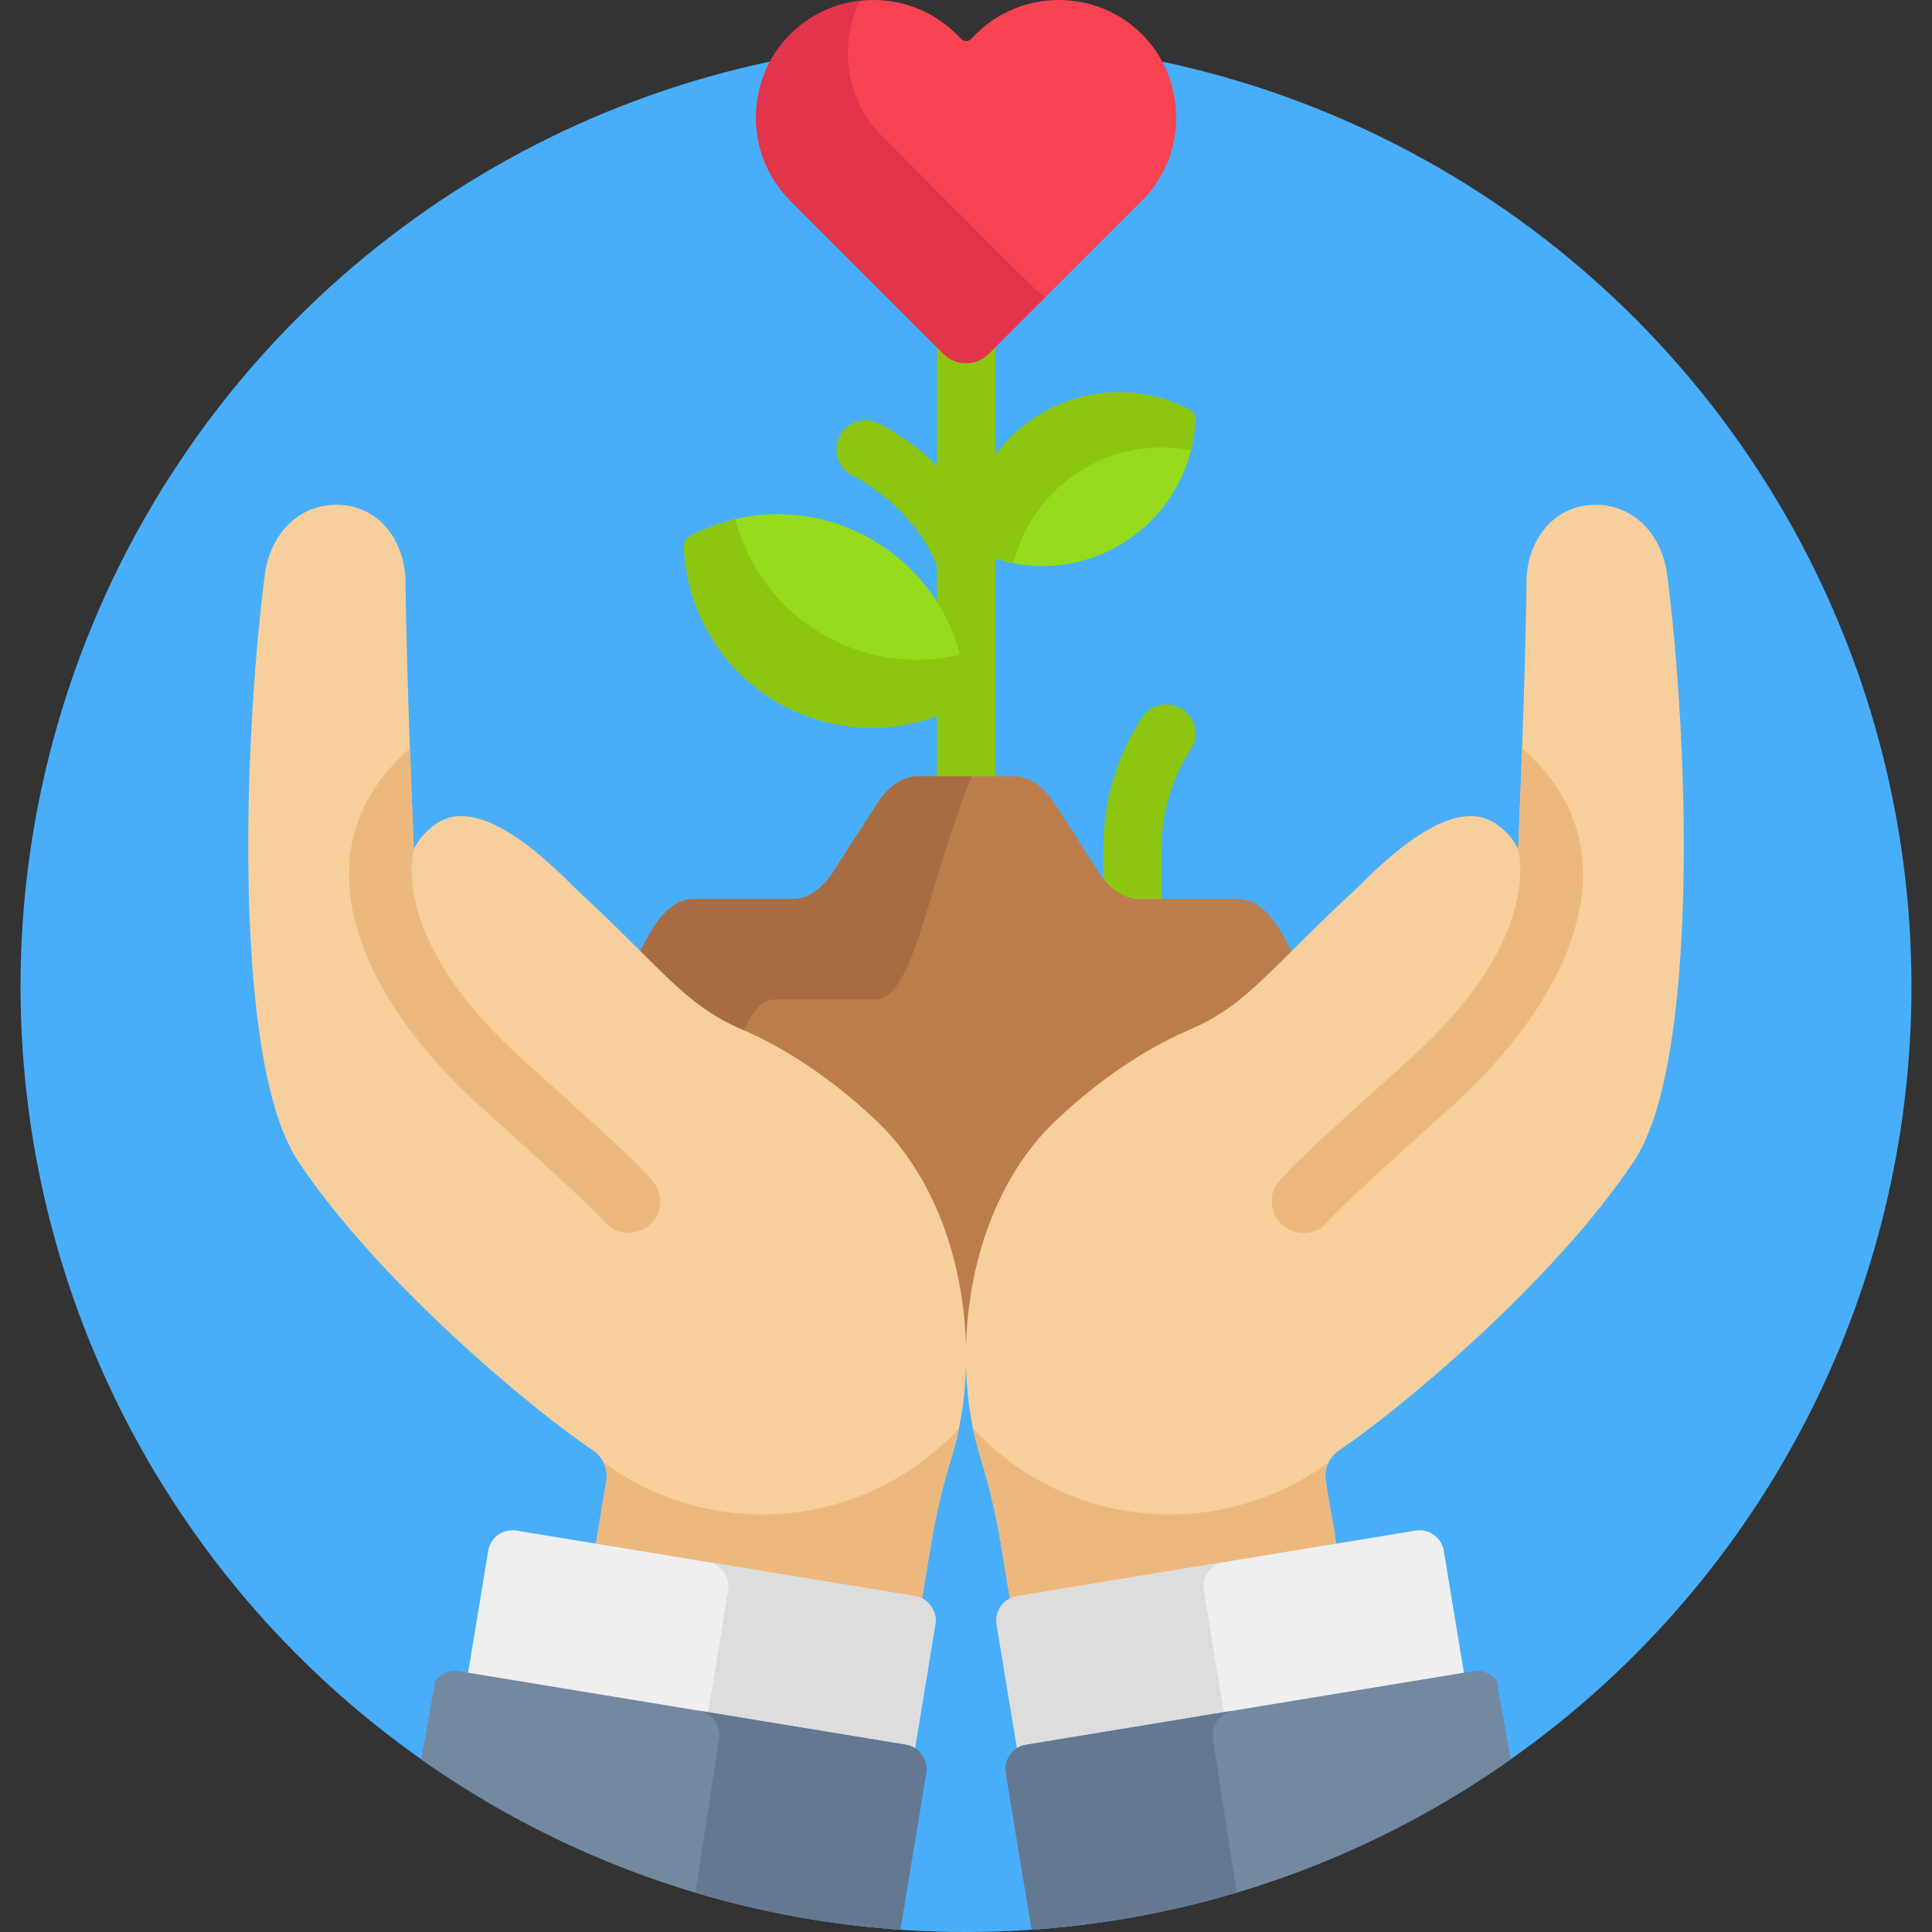
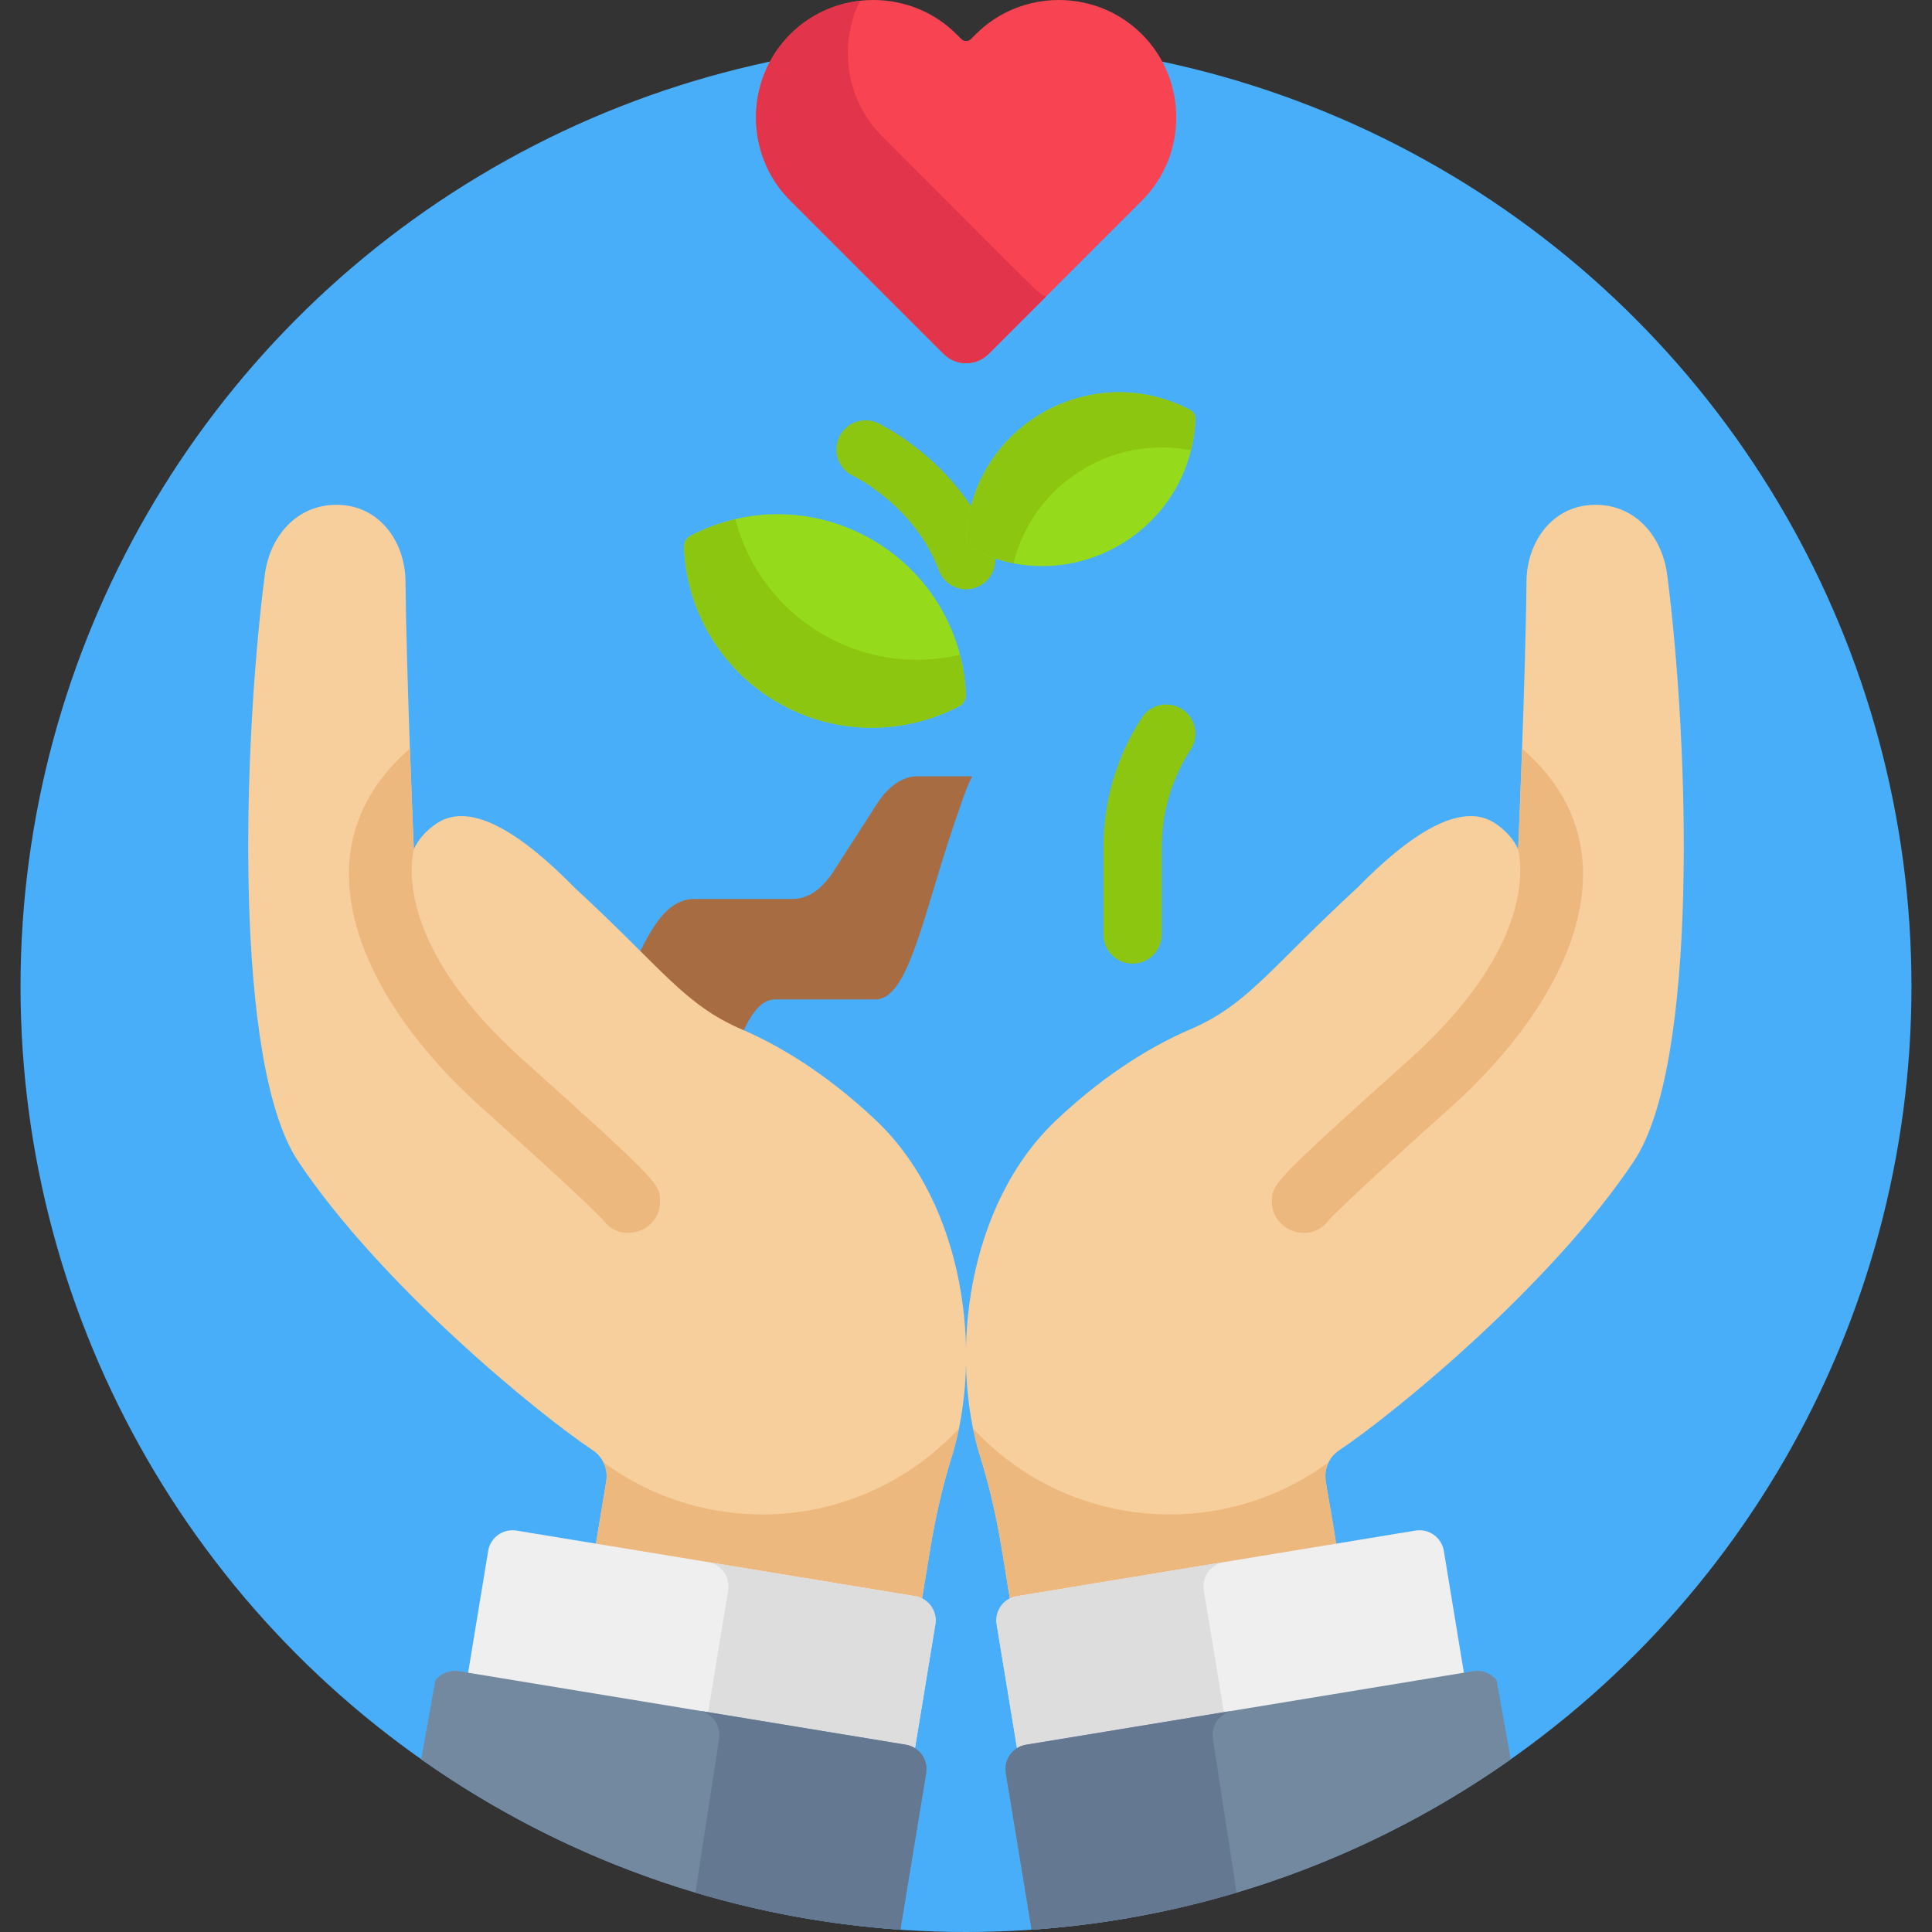
<svg xmlns="http://www.w3.org/2000/svg" version="1.1" id="Capa_1" x="0px" y="0px" viewBox="0 0 512 512" style="enable-background:new 0 0 512 512;" xml:space="preserve">
  <rect x="0" y="0" width="512" height="512" fill="#333333" stroke="none" />
  <circle style="fill:#48AEF9;" cx="256" cy="261.44" r="250.56" />
  <g>
-     <path style="fill:#8DC610;" d="M256.032,233.129c-4.267,0-7.726-3.459-7.726-7.726V85.334c0-4.267,3.459-7.726,7.726-7.726   s7.726,3.459,7.726,7.726v140.069C263.758,229.67,260.299,233.129,256.032,233.129z" />
    <path style="fill:#8DC610;" d="M300.143,255.369c-4.267,0-7.726-3.459-7.726-7.726v-23.101c0-12.216,3.519-24.086,10.176-34.327   c2.325-3.579,7.111-4.591,10.689-2.267c3.578,2.325,4.593,7.11,2.267,10.688c-5.024,7.73-7.68,16.688-7.68,25.907v23.101   C307.869,251.91,304.41,255.369,300.143,255.369z" />
    <path style="fill:#8DC610;" d="M248.786,151.124c-6.314-17.064-22.555-24.95-22.718-25.028c-3.853-1.833-5.492-6.442-3.66-10.295   c1.832-3.854,6.441-5.492,10.295-3.66c0.899,0.428,22.104,10.728,30.574,33.621c1.48,4.002-0.563,8.446-4.565,9.927   C254.685,157.179,250.258,155.101,248.786,151.124z" />
  </g>
  <path style="fill:#95DB1B;" d="M315.328,108.6c0.944,0.492,1.513,1.479,1.467,2.542c-1.288,29.727-32.959,47.953-59.293,34.233  c-0.944-0.492-1.513-1.479-1.467-2.542C257.322,113.106,288.994,94.88,315.328,108.6z" />
  <path style="fill:#8DC610;" d="M315.581,119.337c0.675-2.679,1.094-5.423,1.214-8.195c0.046-1.063-0.524-2.05-1.467-2.542  c-26.388-13.749-58.008,4.567-59.293,34.233c-0.046,1.063,0.524,2.05,1.467,2.542c3.492,1.82,7.231,3.105,11.08,3.852  C273.838,128.368,294.403,115.226,315.581,119.337z" />
  <path style="fill:#95DB1B;" d="M183.074,141.974c-1.16,0.604-1.86,1.818-1.804,3.124c0.713,16.463,9.552,32.222,24.881,41.072  s33.396,8.625,48.01,1.011c1.16-0.604,1.861-1.818,1.804-3.124C254.382,147.513,215.447,125.107,183.074,141.974z" />
  <path style="fill:#8DC610;" d="M194.88,137.614c-4.092,0.952-8.063,2.41-11.806,4.36c-1.16,0.604-1.86,1.818-1.804,3.124  c0.713,16.463,9.552,32.222,24.881,41.072c15.328,8.85,33.396,8.625,48.01,1.011c1.16-0.604,1.861-1.818,1.804-3.124  c-0.154-3.561-0.711-7.083-1.609-10.516C228.018,179.671,201.714,163.731,194.88,137.614z" />
-   <path style="fill:#BC7D4D;" d="M184.444,270.46c9.315,3.992,23.755,11.911,39.645,26.974c15.892,15.066,25.334,39.122,25.905,66.002  h12.02c0.572-26.881,10.015-50.938,25.906-66.002c15.889-15.062,30.328-22.982,39.645-26.974  c7.214-3.092,12.715-6.662,18.156-11.181c-4.812-9.847-9.099-21.041-17.753-21.041h-26.179c-3.905,0-7.69-2.567-10.715-7.268  l-11.569-17.979c-3.024-4.701-6.81-7.268-10.714-7.268c-9.731,0-20.353,0-25.646,0c-3.905,0-7.69,2.567-10.715,7.268l-11.569,17.979  c-3.024,4.7-6.809,7.268-10.714,7.268h-26.179c-8.641,0-12.929,11.16-17.732,20.996C171.693,263.774,177.206,267.358,184.444,270.46  z" />
  <path style="fill:#A86C43;" d="M205.343,264.859h26.633c9.393,0,13.124-25.266,22.669-51.621c0.934-2.917,1.94-5.426,2.998-7.514  c-5.892,0-11.22,0-14.5,0c-3.905,0-7.69,2.567-10.714,7.268l-11.569,17.979c-3.024,4.7-6.809,7.268-10.714,7.268h-26.179  c-8.641,0-12.929,11.16-17.732,20.996c12.184,10.133,17.014,9.752,29.573,16.924C198.401,269.378,201.433,264.859,205.343,264.859z" />
  <path style="fill:#F7CF9C;" d="M420.867,133.883c-10.012,0.999-16.239,10.128-16.331,20.188c-0.23,25.081-2.205,71.004-2.205,71.004  l-0.002,0.004c-1.16-2.553-3.12-4.903-6.127-6.906c-9.209-6.134-23.076,3.402-36.336,16.941l0,0  c-23.509,21.635-29.074,31.098-44.579,37.743c-8.154,3.494-21.202,10.569-35.483,24.108c-23.486,22.265-28.445,62.144-19.976,89.25  c4.855,15.539,6.085,27.925,8.13,39.303l86.477-14.227l-3.093-18.725c-0.528-3.196,0.847-6.415,3.54-8.216  c15.325-10.244,56.45-44.156,78.107-76.599c17.192-25.757,14.685-109.905,8.85-155.33  C440.387,141.122,432.162,132.756,420.867,133.883z" />
  <g>
    <path style="fill:#EDB87E;" d="M403.368,198.377c-0.53,14.9-1.038,26.697-1.038,26.697l-0.002,0.004   c1.428,6.433,2.504,27.605-28.935,55.796c-36.088,32.358-36.115,32.895-36.324,37.068c-0.413,8.282,10.381,12.134,15.225,5.233   c1.032-1.12,6.491-6.704,32.282-29.83C415.705,265.435,434.943,225.787,403.368,198.377z" />
    <path style="fill:#EDB87E;" d="M352.135,387.484c-28.807,21.269-69.415,17.874-94.27-8.921c0.543,2.639,1.195,5.198,1.961,7.651   c4.855,15.539,6.085,27.925,8.13,39.303l86.477-14.227C352.013,393.764,350.048,391.623,352.135,387.484z" />
  </g>
  <path style="fill:#EFEFEF;" d="M388.305,445.49l-118.498,19.494l-5.673-34.481c-0.586-3.56,1.826-6.921,5.386-7.507l105.605-17.373  c3.56-0.586,6.921,1.826,7.507,5.386L388.305,445.49z" />
  <path style="fill:#DDDDDD;" d="M324.41,413.966l-54.889,9.03c-3.56,0.586-5.972,3.947-5.386,7.507l5.673,34.481l54.889-9.03  l-5.673-34.481C318.438,417.912,320.85,414.551,324.41,413.966z" />
  <path style="fill:#7389A0;" d="M396.622,445.305c-1.422-1.82-3.768-2.828-6.208-2.426l-118.48,19.492  c-3.558,0.585-5.968,3.944-5.382,7.502l6.83,41.517c47.098-3.228,90.618-19.462,126.992-45.151L396.622,445.305z" />
  <path style="fill:#647892;" d="M326.823,453.341l-54.889,9.03c-3.558,0.585-5.968,3.944-5.382,7.502l6.83,41.517  c18.752-1.285,36.934-4.635,54.327-9.821l-6.268-40.726C320.855,457.285,323.265,453.926,326.823,453.341z" />
  <path style="fill:#F7CF9C;" d="M91.133,133.883c10.012,0.999,16.239,10.128,16.331,20.188c0.23,25.081,2.205,71.004,2.205,71.004  l0.002,0.004c1.16-2.553,3.12-4.903,6.127-6.906c9.209-6.134,23.076,3.402,36.336,16.941l0,0  c23.509,21.635,29.074,31.098,44.579,37.743c8.154,3.494,21.202,10.569,35.483,24.108c23.486,22.265,28.445,62.144,19.976,89.25  c-2.509,8.03-4.344,16.243-5.702,24.546c-0.008,0.051-0.017,0.103-0.025,0.154c-2.036,12.377-2.402,14.603-2.402,14.603  l-86.477-14.227l3.093-18.725c0.528-3.196-0.847-6.415-3.54-8.216c-15.325-10.244-56.45-44.156-78.107-76.599  c-17.192-25.757-14.685-109.905-8.85-155.33C71.613,141.122,79.838,132.756,91.133,133.883z" />
  <g>
    <path style="fill:#EDB87E;" d="M108.632,198.377c0.53,14.9,1.038,26.697,1.038,26.697l0.002,0.004   c-1.428,6.433-2.504,27.605,28.935,55.796c36.088,32.358,36.115,32.895,36.324,37.068c0.413,8.282-10.381,12.134-15.225,5.233   c-1.032-1.12-6.491-6.704-32.282-29.83C96.295,265.435,77.057,225.787,108.632,198.377z" />
    <path style="fill:#EDB87E;" d="M159.865,387.484c8.76,6.468,19.13,11.028,30.613,12.917c24.432,4.019,47.991-4.95,63.657-21.838   c-0.543,2.639-1.195,5.198-1.961,7.651c-2.509,8.03-4.344,16.243-5.702,24.546c-0.008,0.051-0.017,0.103-0.025,0.154   c-2.036,12.377-2.402,14.603-2.402,14.603l-86.477-14.227l3.093-18.725C160.952,390.793,160.642,389.024,159.865,387.484z" />
  </g>
  <path style="fill:#F74352;" d="M302.635,9.09L302.635,9.09c-12.119-12.119-31.951-12.119-44.07,0l-1.273,1.273  c-0.695,0.695-1.823,0.695-2.518,0L253.5,9.089c-12.119-12.119-31.951-12.119-44.07,0l0,0c-12.119,12.119-12.119,31.951,0,44.07  c1.247,1.247,42.346,42.346,40.614,40.614c3.307,3.307,8.669,3.307,11.976,0c3.693-3.693,34.606-34.606,40.614-40.614  C314.754,41.04,314.754,21.209,302.635,9.09z" />
  <path style="fill:#E2344A;" d="M233.763,36.107c-9.669-9.669-11.615-24.243-5.856-35.897c-6.763,0.767-13.319,3.722-18.477,8.88l0,0  c-12.119,12.119-12.119,31.951,0,44.07c1.197,1.197,39.108,39.108,40.615,40.614c3.307,3.307,8.669,3.307,11.976,0  c1.55-1.55,7.898-7.898,15.184-15.184C274.918,77.672,277.968,80.312,233.763,36.107z" />
-   <path style="fill:#EFEFEF;" d="M123.695,445.49l118.498,19.494l5.673-34.481c0.586-3.56-1.826-6.921-5.386-7.507l-105.605-17.373  c-3.56-0.586-6.921,1.826-7.507,5.386L123.695,445.49z" />
+   <path style="fill:#EFEFEF;" d="M123.695,445.49l118.498,19.494l5.673-34.481c0.586-3.56-1.826-6.921-5.386-7.507l-105.605-17.373  c-3.56-0.586-6.921,1.826-7.507,5.386L123.695,445.49" />
  <path style="fill:#DDDDDD;" d="M187.59,413.966l54.889,9.03c3.56,0.586,5.972,3.947,5.386,7.507l-5.673,34.481l-54.889-9.03  l5.673-34.481C193.562,417.912,191.15,414.551,187.59,413.966z" />
  <path style="fill:#7389A0;" d="M240.066,462.371l-118.48-19.492c-2.44-0.401-4.785,0.606-6.208,2.426l-3.752,20.933  c36.374,25.689,79.894,41.923,126.992,45.151l6.83-41.517C246.034,466.315,243.624,462.956,240.066,462.371z" />
  <path style="fill:#647892;" d="M240.066,462.371l-54.889-9.03c3.558,0.585,5.968,3.944,5.382,7.502l-6.268,40.726  c17.393,5.186,35.575,8.536,54.327,9.821l6.83-41.517C246.034,466.315,243.624,462.956,240.066,462.371z" />
  <g>
</g>
  <g>
</g>
  <g>
</g>
  <g>
</g>
  <g>
</g>
  <g>
</g>
  <g>
</g>
  <g>
</g>
  <g>
</g>
  <g>
</g>
  <g>
</g>
  <g>
</g>
  <g>
</g>
  <g>
</g>
  <g>
</g>
</svg>